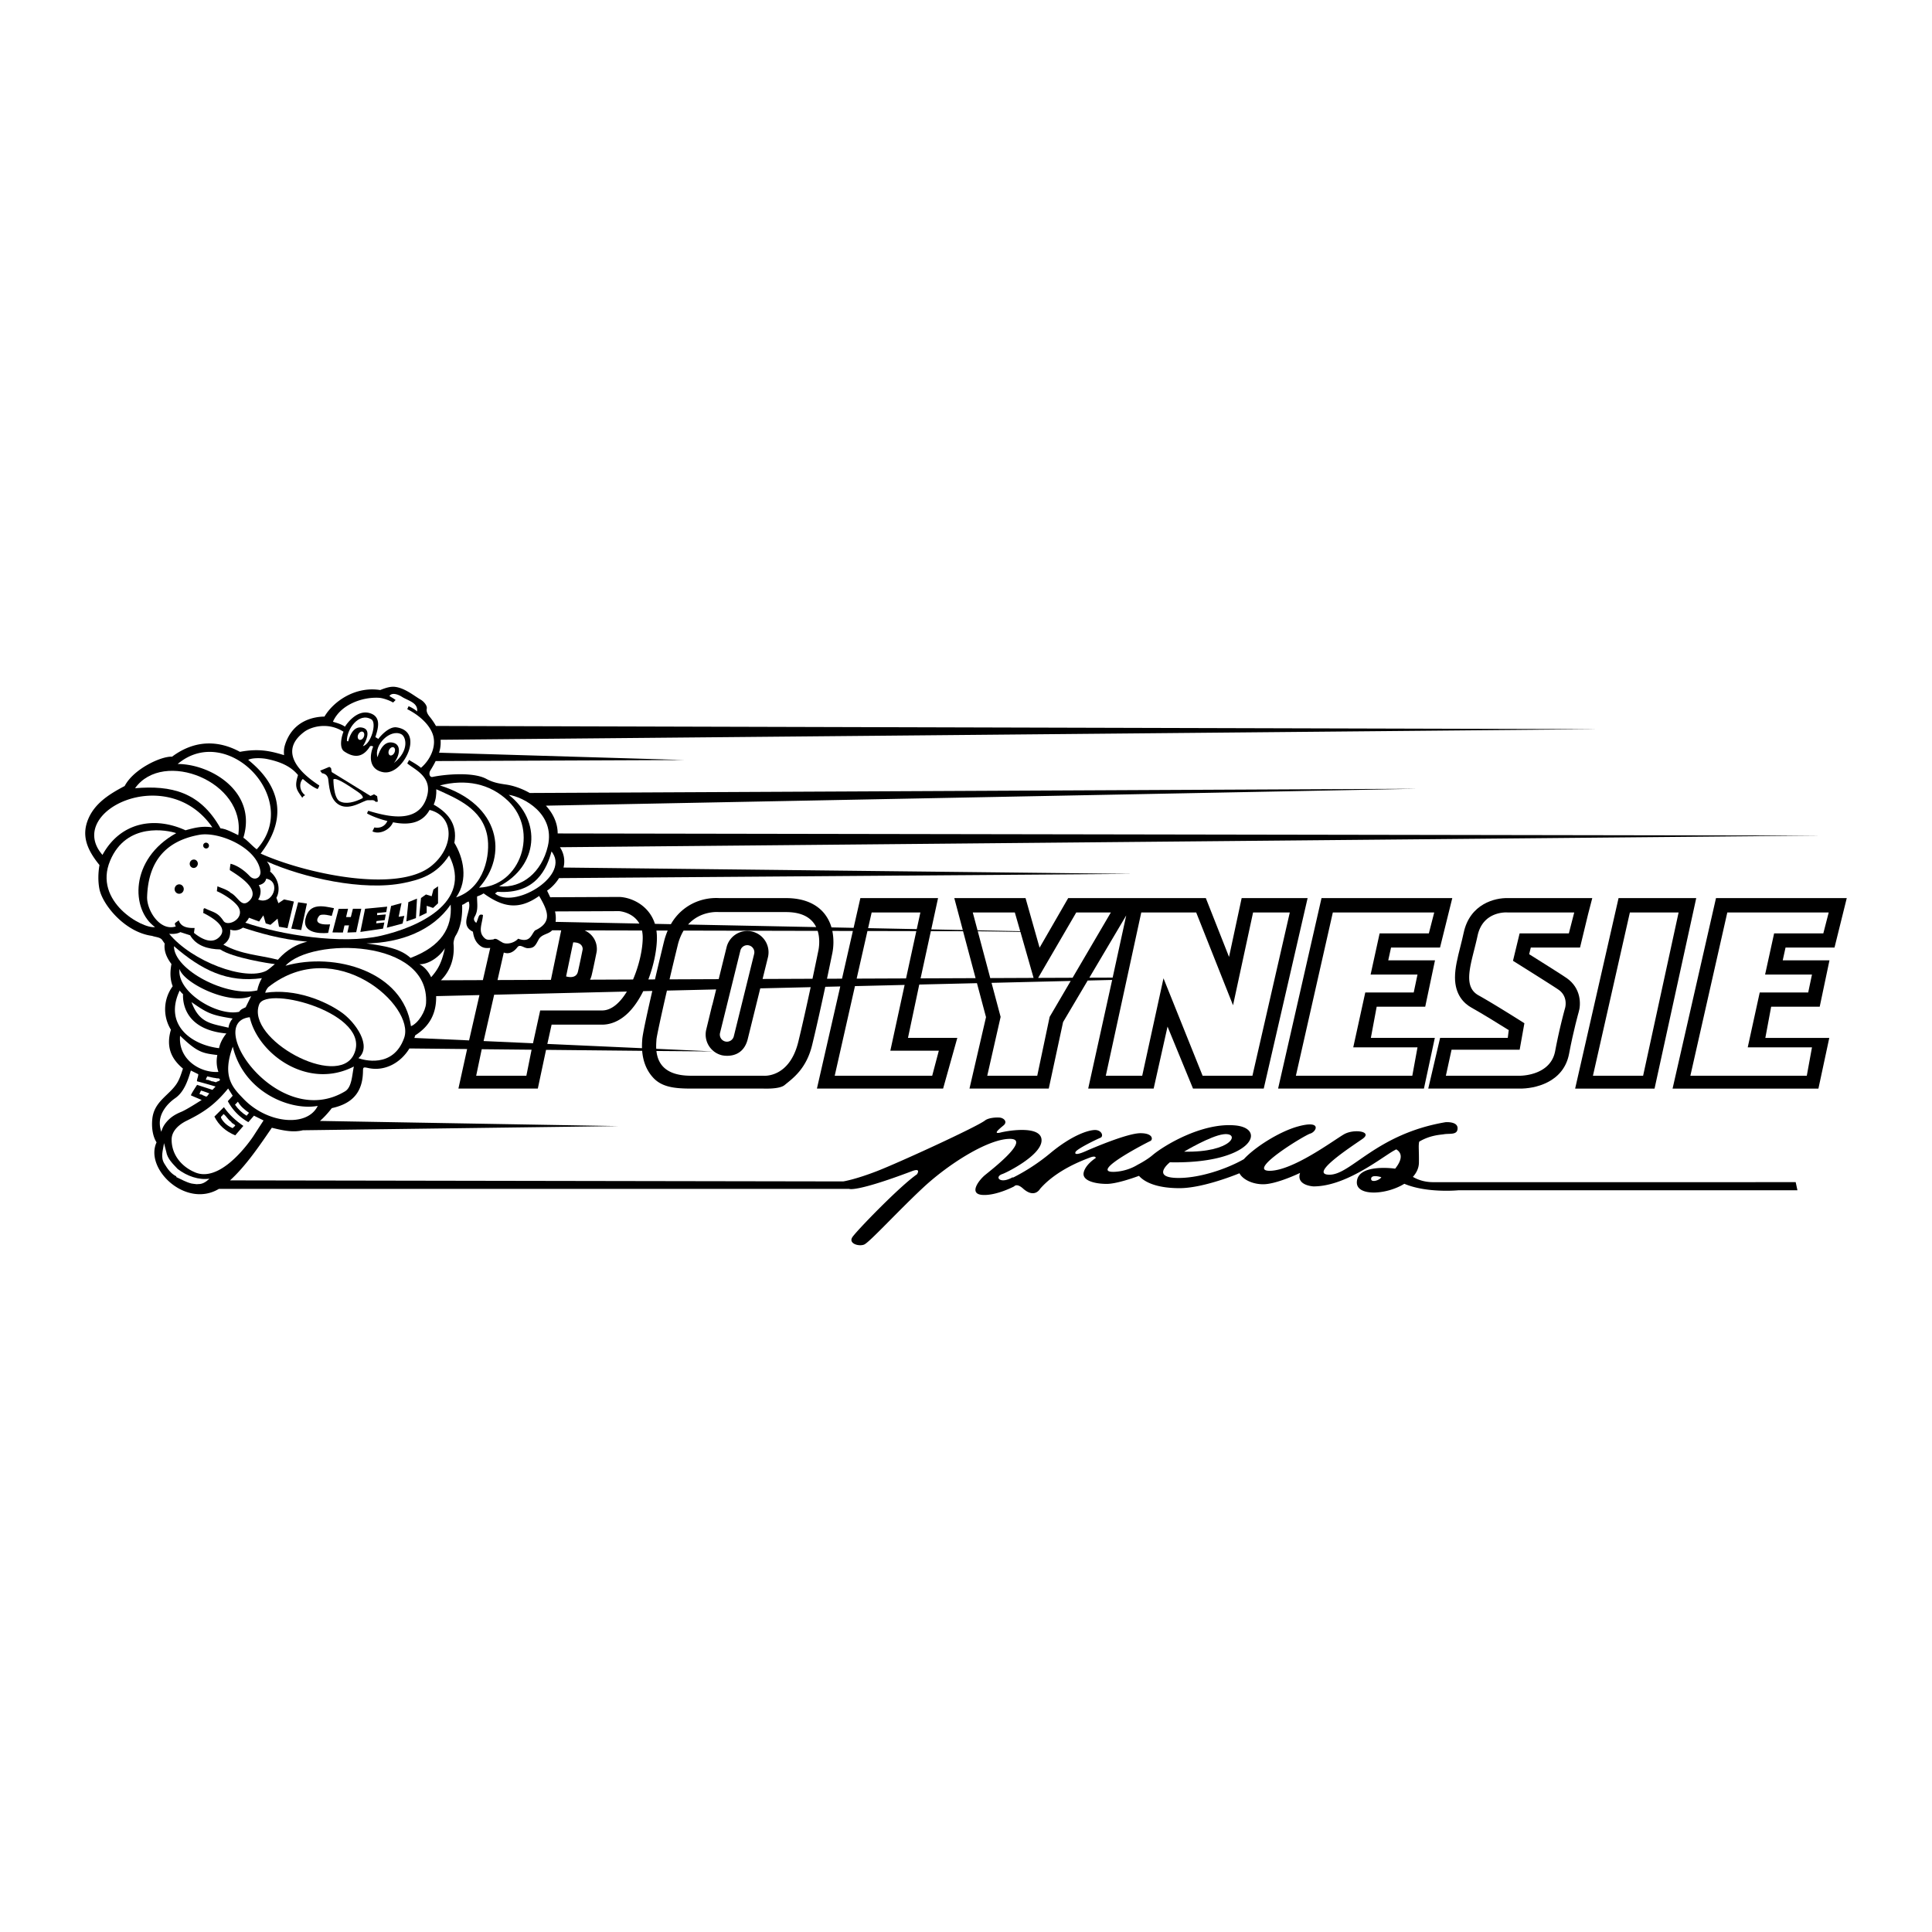
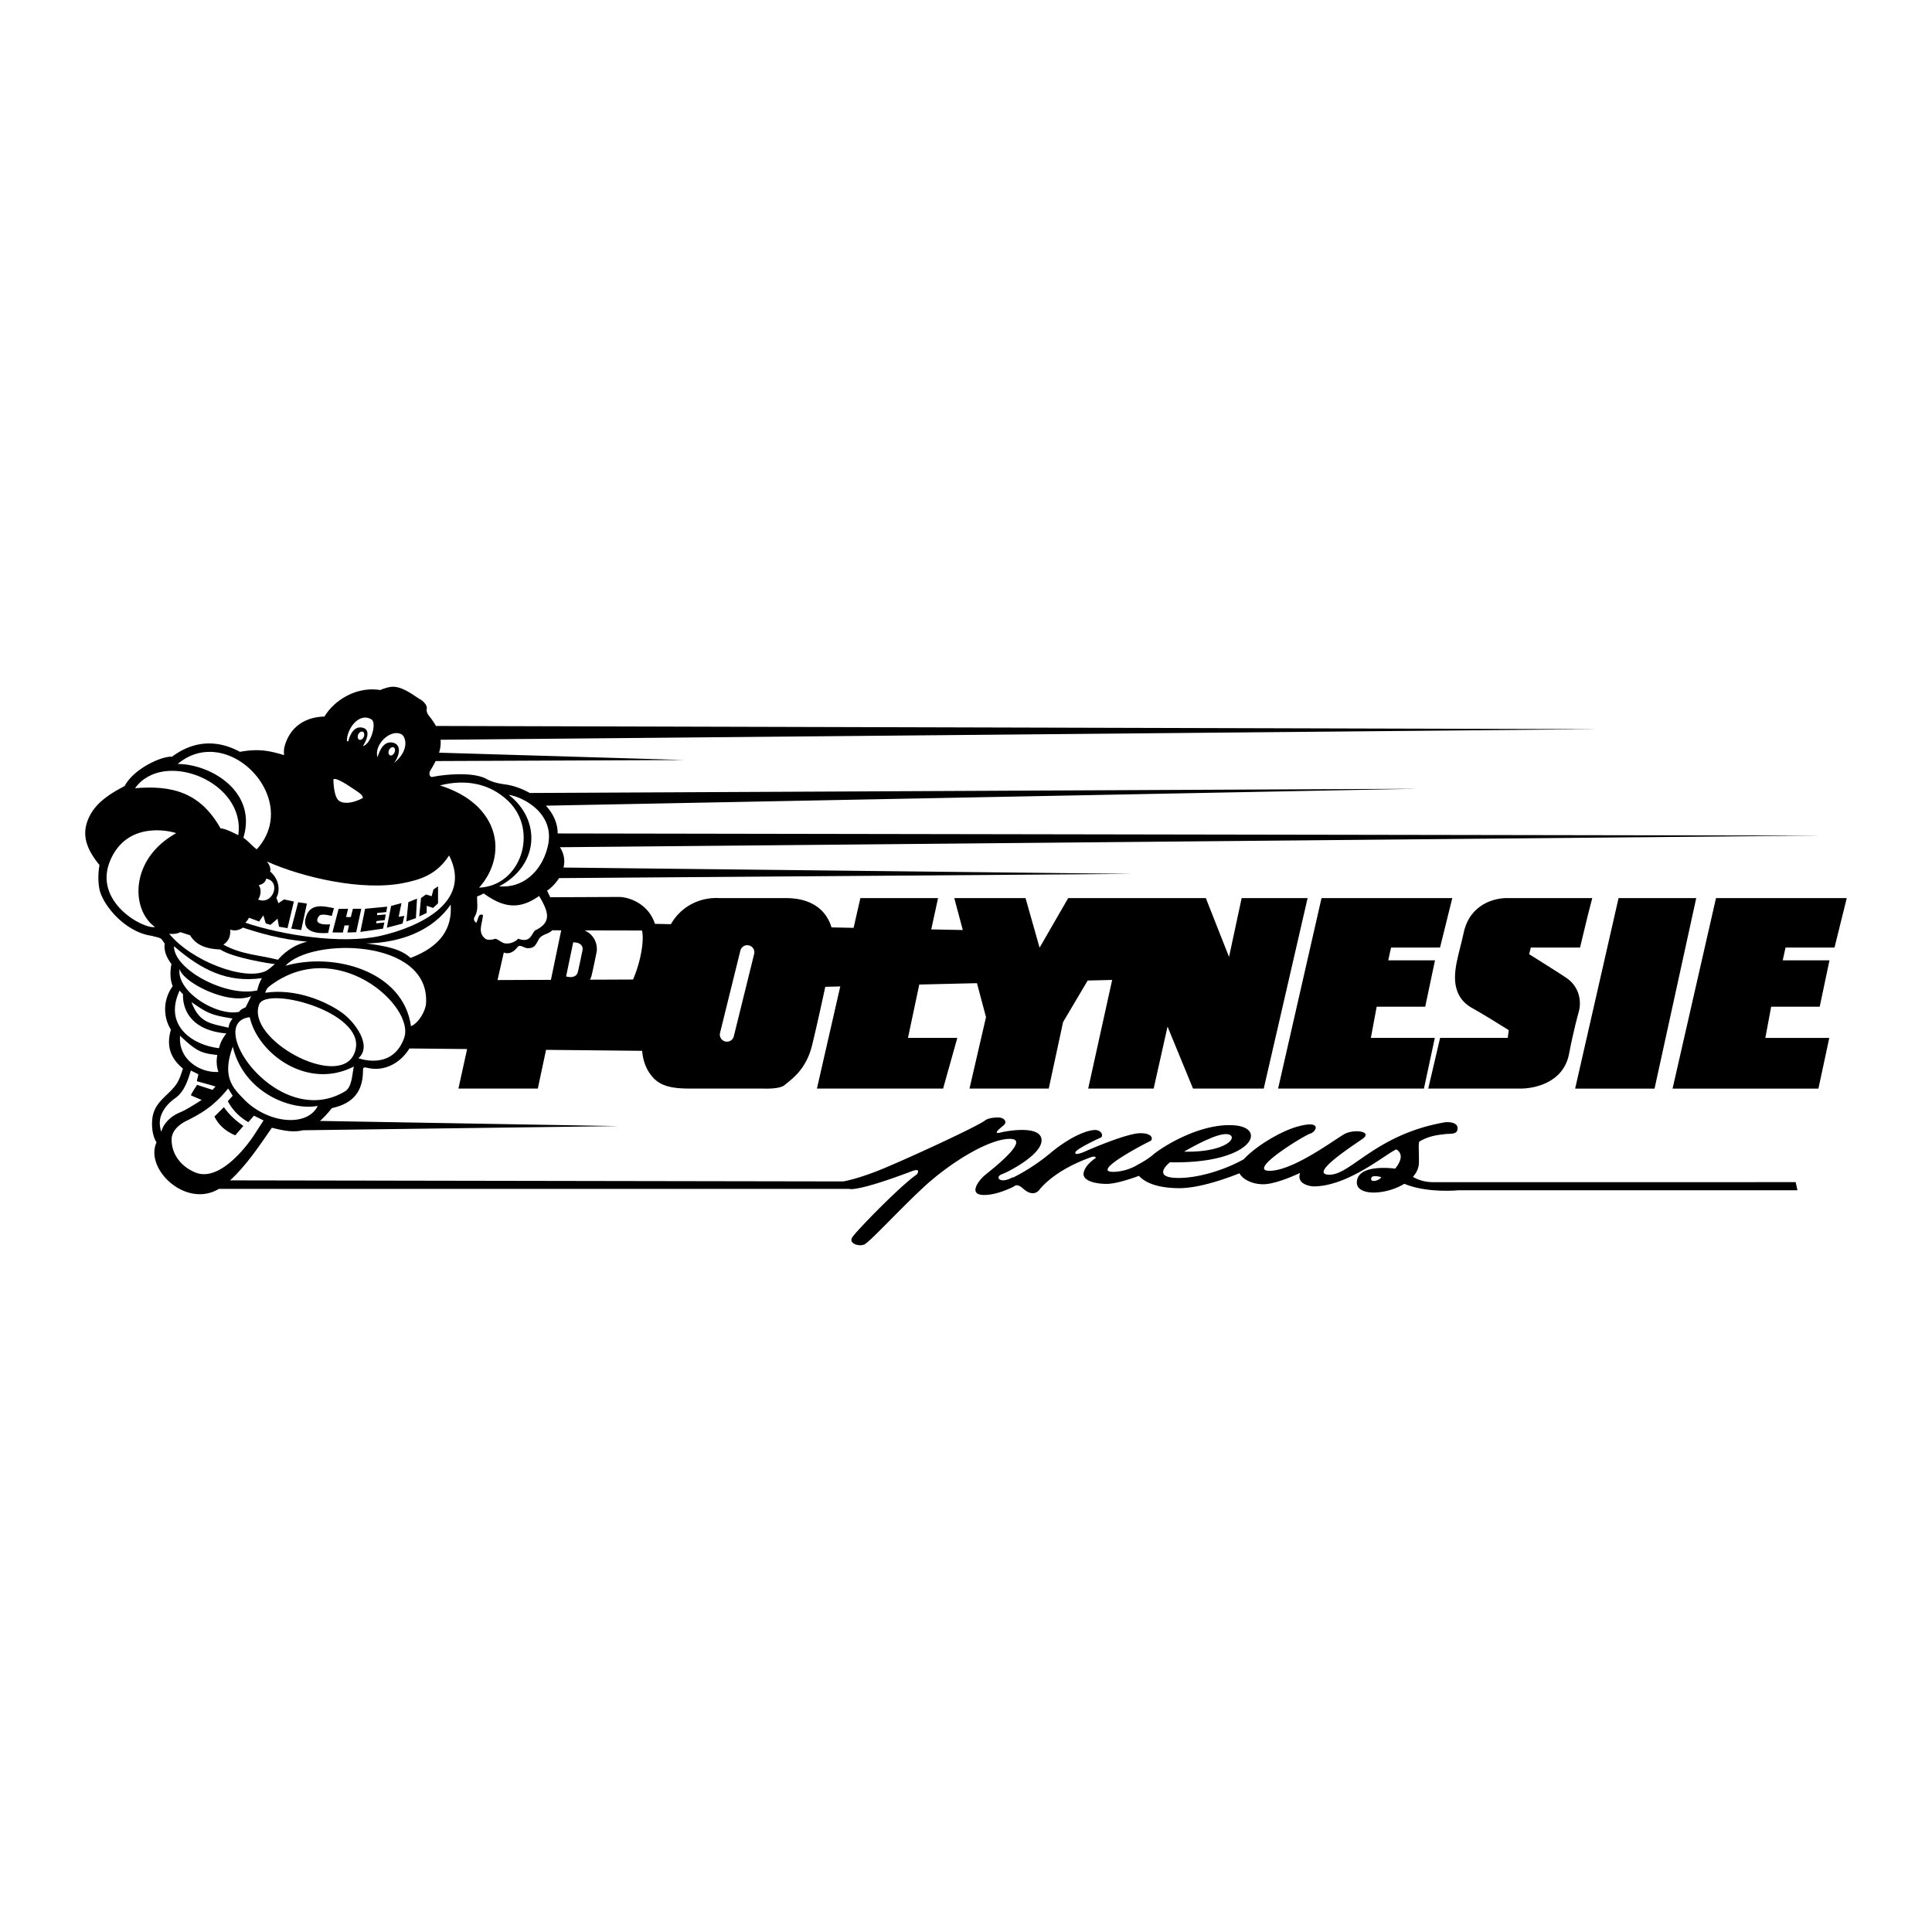
<svg xmlns="http://www.w3.org/2000/svg" width="2500" height="2500" viewBox="0 0 192.756 192.756">
  <g fill-rule="evenodd" clip-rule="evenodd">
    <path fill="#fff" d="M0 0h192.756v192.756H0V0z" />
    <path d="M142.982 117.945c-.994 0-1.689-.332-2.018-.529.365-.406.594-.883.602-1.418.016-1.312-.064-1.645.027-2.094 1.098-.66 2.15-.686 2.449-.738.602-.105 1.381.107 1.381-.602 0-.707-1.203-.602-1.203-.602-6.902 1.168-9.414 5.238-11.574 5.238-2.158 0 2.23-2.832 3.291-3.574 1.062-.744-.848-1.027-1.84-.461-.99.566-5.096 3.646-7.432 3.646s3.469-3.539 4.07-3.717 1.203-1.381-1.24-.707c-1.85.508-4.311 2.07-5.395 3.264-1.75 1.002-4.621 1.965-6.814 1.867-2.408-.105-.566-1.557-.566-1.557 8.139.176 9.803-3.398 6.477-3.682-3.328-.283-7.139 2.059-8.211 2.973-.582.498-1.486.957-1.486.957-1.205.742-2.443.707-2.443.707-2.336 0 3.469-2.973 3.717-3.08.248-.105.318-.777-.99-.777-1.311 0-4.85 1.521-5.486 1.805-.639.283-1.133.389-.992.07.143-.318 2.125-1.273 2.479-1.416.354-.141.141-.777-.531-.777s-2.336.531-4.496 2.336a19.745 19.745 0 0 1-3.707 2.422l-.008-.051c-1.275.742-1.877-.035-1.027-.318.426-.143 3.752-1.805 3.895-3.256.158-1.627-3.223-1.098-4.07-.885-.85.211-.143-.355.283-.709.424-.354.035-.742-.391-.779-.424-.035-1.135.037-1.451.283-.814.639-8.6 4.213-10.794 5.062s-3.362 1.025-3.362 1.025l-61.177-.105c1.577-1.424 3.015-3.562 4.172-5.25 1.152.285 2.131.488 3.096.25l31.469-.416-29.764-.514c.38-.328.771-.748 1.184-1.277 1.567-.35 3.023-1.156 3.105-3.533.018-.543-.031-.592.515-.473 1.582.354 3.187-.428 4.123-1.949l5.756.059-.868 3.945h7.921l.822-3.865 9.59.098c.062.797.308 1.832 1.111 2.693.863.926 2.128 1.074 3.76 1.074h7.207c.248.004 1.637.057 2.127-.346.833-.684 2.171-1.611 2.753-4 .44-1.807.928-4.02 1.311-5.809l1.494-.035-2.327 10.189h12.589l1.417-5.059H90.59l1.125-5.32 5.756-.137.904 3.389-1.649 7.127h7.909l1.428-6.633 2.455-4.146 2.443-.059-2.391 10.838h6.531l1.385-6.184 2.541 6.184h7.057l4.377-19.005h-6.58l-1.26 5.871-2.316-5.871h-13.73l-2.855 4.949-1.402-4.949h-7.109l.849 3.187-3.146-.063.678-3.123h-7.75l-.675 2.968-2.208-.044a4.01 4.01 0 0 0-.677-1.338c-.571-.733-1.703-1.585-3.852-1.585h-6.651a5.328 5.328 0 0 0-2.3.372 5.129 5.129 0 0 0-2.54 2.229l-1.595-.032c-.578-1.824-2.275-2.61-3.488-2.683l-.045-.002-6.915.031c-.112-.25-.222-.474-.312-.659.41-.271.857-.713 1.192-1.251l57.198-.421-56.751-.633a2.518 2.518 0 0 0-.359-2.027l125.703-1.162-125.925-.212c-.004-1.068-.474-2.008-1.176-2.772l86.959-1.688-88.573.423c-.767-.436-1.589-.724-2.324-.836-.686-.1-1.297-.188-1.996-.567-1.408-.764-4.414-.409-5.354-.203-.327.078-.411-.356-.247-.627.208-.335.387-.65.536-.953l24.801-.104-24.461-.731a3.26 3.26 0 0 0 .149-1.29l115.521-1.058-115.979-.319a6.584 6.584 0 0 0-.497-.755c-.198-.258-.503-.562-.419-.984.055-.269-.264-.684-.616-.891-.666-.386-1.564-1.153-2.56-1.272-.482-.055-1.006.133-1.472.318-2.422-.387-4.617 1.06-5.56 2.648-.978.011-3.127.335-3.924 2.781-.119.373-.141.65-.107 1.067-1.332-.406-2.497-.688-4.401-.33-1.822-.994-4.249-1.399-6.775.483-1.074-.062-3.835 1.216-4.726 2.927-1.536.806-3.015 1.735-3.662 3.359-.616 1.543-.174 2.907 1.148 4.525-.138.796-.152 1.621-.011 2.364.296 1.58 2.546 4.347 5.259 4.703.327.122.715.115.965.352l.294.418c-.102.766.228 1.45.673 2.04-.147.783-.147 1.504.125 2.215a3.883 3.883 0 0 0-.178 4.338c-.581 1.961.27 3.088 1.201 3.879-.159.473-.314 1.014-.603 1.471-.773 1.217-2.305 1.799-2.46 3.611-.07.773.028 1.639.429 2.279-1.222 2.635 2.917 6.615 6.218 4.641h62.887s.643.357 6.265-1.77c.967-.365.496.318.496.318-1.664 1.133-6.017 5.627-6.441 6.264-.425.639.637.957 1.167.744.531-.213 3.363-3.326 5.911-5.699 2.548-2.371 6.476-4.848 8.636-4.848 2.158 0-1.877 3.113-2.479 3.609s-1.663 1.875-.283 1.982c1.381.105 3.186-.85 3.186-.85s.248-.357.885.213c1.156 1.035 1.699.035 1.699.035 1.664-1.912 4.318-2.867 4.955-3.115s.602.035.602.035-1.025.637-1.203 1.451 1.133 1.133 2.301 1.133c.949 0 2.621-.584 3.215-.803.711.797 2.131 1.229 4.041 1.229 2.189 0 5.236-1.182 5.986-1.486.316.604 1.271 1.096 2.365 1.096 1.346 0 3.682-1.133 3.682-1.133-.424 1.275 1.346 1.346 1.346 1.346 3.008 0 6.264-2.477 7.785-3.434.143-.088.297-.176.463-.26.4.234.812.771-.107 1.924 0 0-3.758-.551-3.824 1.346-.049 1.412 2.893 1.299 4.738.164 2.258.955 5.385.648 5.385.648h33.836l-.176-.812c-.002.002-34.758.002-36.174.002z" />
-     <path fill="#fff" d="M52.516 107.326h-5.007l.554-2.646 4.974.05-.521 2.596zM60.067 100.814h-6.172l-.717 3.273-4.929-.221 1.054-4.623 13.241-.316c-.67 1.102-1.519 1.887-2.477 1.887zM61.766 90.904s1.376.084 2.026 1.239l-8.36-.168a3.051 3.051 0 0 0-.056-1.042l6.39-.029zM45.251 94.175c-.025-.252.122-.684.201-.805.629-.991.686-2.365.654-3.093.247-.062.393-.262.657-.33.359.971-.999 2.306.422 3.012.074.533.243 1.017.69 1.375.367.297.688.255 1.037.241l-.735 3.212-4.187.016c.893-.877 1.393-2.151 1.261-3.628zM41.425 103.297c1.384-.881 2.126-2.127 2.089-3.914l4.321-.104L46.8 103.8l-5.458-.244a5.22 5.22 0 0 0 .083-.259zM38.855 69.439c.196.137.416.239.615.401l-.25.252c-.331-.205-.993-.446-1.401-.472-1.606-.102-3.832.642-4.602 2.388.327.106.811.219 1.197.491.347-.532 1.281-1.661 2.419-1.367 1.368.359.802 1.767.619 2.413.103.059.206.102.281.188.43-.555 1.191-1.257 1.83-1.165 1.743.258 1.602 1.901.853 3.113-.497.818-1.333 1.54-2.224 1.353-1.272-.256-1.406-1.443-.957-2.557-.106-.037-.185-.084-.316-.021-.774 1.265-1.728 1.087-2.574.514-.512-.342-.302-1.399-.076-1.967-1.652-1.045-3.324-.427-3.897 0-3.171 2.355.771 4.891 1.483 5.364a1.008 1.008 0 0 1-.169.356c-.57-.235-1.034-.65-1.476-1.005-.35.339-.393 1.15.239 1.624a.523.523 0 0 0-.289.257c-.52-.771-.827-1.012-.426-2.27-.772-.943-1.905-1.354-3.073-1.599-.528-.111-1.493-.142-1.897.082 1.052.874 5.172 4.243 1.241 9.35 4.346 1.96 13.613 4.011 17.037 1.229 2.306-1.864 2.327-4.968-.183-5.582-.807 1.472-2.348 1.491-3.646 1.23-.331.789-1.363 1.252-2.056.907l.193-.392c.525.101 1.043-.074 1.299-.643-.466-.104-1.388-.394-2.013-.744-.02-.082.071-.181.102-.277 1.768.526 4.822 1.355 5.765-1.138.831-2.196-1.093-2.929-1.87-3.586l.183-.341c.22.149.792.441 1.184.78.935-.792 1.631-2.215 1.14-3.444-.423-1.066-1.527-1.919-2.508-2.407l.132-.294c.273.112.617.307.855.521.096-.889-.902-1.065-1.521-1.46-.461-.293-1.021-.428-1.243-.082z" />
    <path d="M37.663 75.547c.245-.823.707-1.658 1.571-1.445.876.22.607 1.367.063 2.025 1.558-1.219 1.235-2.62.739-2.875-1.098-.561-2.754 1.065-2.373 2.295zM50.759 79.301c3.312 2.582 2.961 7.099-.962 9.128 2.301.214 4.256-1.416 4.863-4.011.761-3.256-2.473-4.912-3.901-5.117z" fill="#fff" />
    <path d="M43.89 78.361c6.033 1.893 6.813 6.964 3.906 10.202 4.176-.174 5.973-5.661 2.934-8.62-1.872-1.819-4.309-2.221-6.84-1.582z" fill="#fff" />
-     <path d="M43.528 78.742c.021.523-.036 1.023-.257 1.537 1.294.731 2.42 1.859 2.061 3.81.89 1.459 1.418 3.667.176 5.443 2.841-.941 3.45-4.306 3.108-6.14-.501-2.691-2.966-3.692-5.088-4.65zM49.62 88.973c-.075.051-.156.114-.234.172 1.851 1.576 7.292-1.62 5.778-3.997l-.136-.203c-.445 1.643-1.522 4.31-5.408 4.028z" fill="#fff" />
    <path d="M48.251 89.133a2.86 2.86 0 0 1-.651.302c-.018.695.155 1.341-.239 2.018-.165.287-.023.477.155.622.27-.538.191-.954.671-.787-.062.834-.486 1.576.048 2.193.299.349.508.292.994.246.252-.195.557.141.81.25.415.318 1.259.129 1.655-.322 1.222.439 1.292-.398 1.682-.822 1.812-.836 1.248-2.005.415-3.444-2.015 1.432-3.6 1.149-5.54-.256zM17.727 76.223c3.334.008 7.951 2.79 6.555 7.355.486.338.869.816 1.331 1.158 4.559-4.978-2.901-12.72-7.886-8.513z" fill="#fff" />
    <path d="M13.474 78.641c3.606-.305 6.485.357 8.529 4.006.468.008 1.363.477 1.768.679.791-5.34-7.484-8.627-10.297-4.685zM36.566 94.125c1.781.253 3.341.483 4.394 1.447 3.046-1.145 4.177-2.992 4.003-5.319-1.771 2.586-4.984 3.808-8.397 3.872z" fill="#fff" />
-     <path d="M10.224 85.294c1.822-3.321 5.243-3.847 8.284-2.456.896-.251 1.648-.446 2.679-.293-4.508-6.546-14.75-1.582-10.963 2.749zM19.883 83.291c-3.476.626-5.103 2.787-5.206 6.202-.04 1.293 1.25 3.455 2.867 2.938a.506.506 0 0 1-.092-.326l.381-.283c.234.7.943.781 1.583.763-.017.143-.038.325-.064.488.695.57 1.707 1.129 2.444.494 1.223-1.049-.84-2.146-1.544-2.497.112-.161-.053-.41.173-.458.875.435 1.279.379 1.868 1.264.421.642 2.198-.229 1.481-1.393-.372-.593-1.505-1.309-2.138-1.567l.059-.491c.488.211.842.29 1.275.602l-.012.026c.785.333 1.101 1.58 1.893.844 1.251-1.155-1.141-2.583-1.92-3.083-.012-.189.049-.44.07-.637.708.175 1.4.688 1.898 1.215.529.567 1.162.137 1.083-.463-.308-2.354-4.123-3.994-6.099-3.638zM41.837 96.201c.517.24.955.803 1.177 1.297.722-.818 1.056-1.477 1.374-2.896-.494.812-1.592 1.627-2.551 1.599z" fill="#fff" />
    <path d="M10.99 85.867c-1.716 4.078 3.235 6.827 4.477 6.627-2.419-1.723-2.552-6.784 2.115-9.371-.836-.287-4.956-1.149-6.592 2.744zM26.56 87.665c-.087.413-.421.567-.746.654.342.458.143 1.168-.06 1.427 1.48.615 2.336-1.817.806-2.081zM28.484 96.354c4.96-1.401 11.779.594 12.518 6.029.752-.301 1.459-1.502 1.505-2.287.393-6.489-11.46-6.575-14.023-3.742zM24.244 92.549c-.452.295-.859.342-1.277.198.04.651-.123 1.131-.683 1.501 1.852 1.008 3.477 1.007 5.447 1.506.393-.461 1.387-1.457 2.93-1.802-2.694-.225-4.969-.923-6.417-1.403z" fill="#fff" />
    <path d="M26.792 98.467c-.063.057-.281.316-.327.582 2.972-.453 5.995.809 7.639 1.979 1.334.951 3.07 3.334 1.654 4.545.447.174 3.471 1.068 4.566-2.021 1.128-3.173-6.823-10.341-13.532-5.085zM21.97 94.726c-1.205-.031-2.378-.342-3.002-1.412L17.999 93c-.413.243-1.104.172-1.123.163 2.278 2.757 7.574 4.749 9.692 3.694.23-.133.524-.387.855-.67-.528-.046-4.235-.632-5.453-1.461z" fill="#fff" />
    <path d="M25.86 100.205c-1.359 3.463 7.812 8.469 9.444 4.996 1.905-4.047-8.683-6.924-9.444-4.996zM17.356 94.402c-.025 2.348 5.255 5.125 8.314 4.411.044-.322.243-.863.457-1.221-3.441.474-6.002-.797-8.771-3.19z" fill="#fff" />
    <path d="M17.916 96.666c-.315 2.316 3.801 4.777 5.953 4.277.146-.262.45-.336.645-.455l.543-1.1c-2.224.938-6.801-1.345-7.141-2.722zM24.917 101.488c-4.623.521 2.858 11.387 9.504 7.396.706-.418.701-1.693.886-2.48-4.625 2.393-9.579-1.287-10.39-4.916zM17.929 98.824c-1.582 3.336 1.039 5.4 3.926 5.754.098-.512.395-1.061.733-1.469-4.201-.383-4.364-3.162-4.325-3.918a1.81 1.81 0 0 1-.334-.367z" fill="#fff" />
    <path d="M19.108 99.98c.778 2.123 1.962 2.135 3.688 2.553.05-.352.189-.643.413-.916-2.071-.332-2.474-.492-4.101-1.637zM24.312 109.648c2.369 2.459 6.345 2.842 7.389.688-2.787.504-7.4-1.396-8.475-5.908-1.115 3.023.015 4.113 1.086 5.22zM17.967 103.334c-.209 2.354 1.985 3.725 3.824 3.613a3.204 3.204 0 0 1-.107-1.686c-1.467-.183-1.975-.243-3.717-1.927zM18.597 111.828c-.693.346-1.468.969-1.474 1.854-.011 1.477.939 2.701 2.345 3.287 2.402 1.01 5.109-2.584 5.774-3.559l1.052-1.623-.957-.475-.559.643a5.135 5.135 0 0 1-2.049-2.092l.489-.541-.456-.723c-1.297 1.589-2.397 2.364-4.165 3.229zM19.042 106.807c-.295.975-.667 2.143-1.572 2.764-.768.533-1.581 1.48-1.525 2.574.005.25.071.539.141.773.084-.238.15-.453.341-.734.452-.648 1.015-.992 1.653-1.252.578-.24 1.894-1.1 2.043-1.186-.396-.174-.68-.283-1.067-.459-.046-.07.541-.941.607-1.051l1.534.498.293-.311.009-.02c-.607-.189-1.226-.354-1.848-.527-.001-.24.139-.475.131-.703l-.74-.366zM39.276 74.564c-.147-.073-.356.047-.458.261-.102.214-.064.456.083.529.146.073.35-.05.451-.264s.071-.453-.076-.526zM36.203 73.012c-.147-.073-.354.041-.458.261-.101.214-.061.45.086.523.147.073.353-.041.454-.254.104-.221.064-.457-.082-.53z" fill="#fff" />
    <path d="M34.611 73.935l.13.033c.181-.719.626-1.626 1.516-1.344.792.257.23 1.396-.052 1.823.817-.21 1.414-2.339.848-2.676-1.258-.746-2.475.994-2.442 2.164z" fill="#fff" />
    <path d="M21.391 111.4c.424.852 1.121 1.477 2.08 1.873.272-.312.538-.629.81-.941-.747-.508-1.417-1.113-1.944-1.871-.316.316-.632.631-.946.939z" />
-     <path d="M16.362 114.049c-.096.752-.379 1.396.053 2.074.305.504.641.977 1.175 1.24l.001.074c.541.252.965.504 1.497.639.091.006.239.047.34.049.089-.004.224.049.308.01.444.027.806-.201 1.161-.537-1.06.154-2.237-.254-3.17-.967-.451-.486-1.031-1.008-1.146-1.744-.063-.266-.155-.59-.219-.838zM20.672 107.393l-.136.301c.114.098.243-.008.368.111.087-.029.194.111.304.078.1.035.239.062.354.096.103-.125.303-.072.386-.232-.035-.248-.28-.113-.427-.188-.292-.026-.563-.112-.849-.166zM23.446 110.221c.321.455.706.822 1.157 1.094.069-.068.169-.219.239-.289-.457-.322-.848-.645-1.106-1.109-.1.101-.194.206-.29.304zM20.053 108.807l-.154.322c.096.105.254.031.332.143.154.027.366.254.485.033.034-.104.147-.127.155-.221-.28-.098-.538-.211-.818-.277zM22.135 111.346c-.176.096-.042.244.015.352.254.383.627.68 1.06.855l.262-.246c-.062-.176-.337-.191-.402-.377-.325-.217-.47-.568-.768-.781l-.167.197z" fill="#fff" />
    <path d="M20.681 84.103a.283.283 0 0 0-.381.131.296.296 0 0 0 .136.387.284.284 0 0 0 .387-.128.297.297 0 0 0-.142-.39zM19.515 85.796a.405.405 0 0 0-.545.202.421.421 0 0 0 .186.557c.2.099.438.009.536-.198a.42.42 0 0 0-.177-.561zM18.077 88.276a.45.45 0 0 0-.608.226.468.468 0 0 0 .206.622c.223.111.5.017.61-.216a.477.477 0 0 0-.208-.632z" />
    <path d="M118.135 114.9s2.629-1.574 3.93-1.734c1.734-.213.919 1.84-3.93 1.734z" fill="#fff" />
    <path d="M32.861 76.511l-.92.377.188.259s.52.024.614.567c.094.542.09 2.085 1.156 2.619 1.085.544 2.43-.519 2.808-.496.377.024.566-.094.779.166l.212-.023-.07-.543-.307-.189-.354.165-3.87-2.383-.071-.401-.165-.118z" />
    <path d="M33.262 77.761s0 1.817.613 2.171c.614.354 1.558.094 2.312-.307 0 0 .142-.213-.542-.661s-2.1-1.463-2.383-1.203zM44.807 85.349c-1.263 1.958-2.929 2.411-4.468 2.734-4.111.863-10.114-.526-13.713-2.132.295.355.41.741.323 1.001.897.746 1.036 1.877.628 2.623l.199.538.566-.378.979.212-.637 2.655-.849-.142-.142-.803-.708.614-.472-.142-.236-.802-.425.613-1.012-.379c-.066.149-.179.31-.364.495 3.562 1.21 9.643 2.206 13.541 1.301 3.522-.811 9.22-3.231 6.79-8.008z" fill="#fff" />
    <path d="M29.747 90.019l.873.13-.567 2.643-.991-.142.685-2.631zM33.321 90.609l-.224.779s-1.015-.295-1.251-.012c-.235.283-.566.944 1.086.849l-.189.85s-2.664.33-2.265-1.416c.377-1.652 1.852-1.239 2.843-1.05zM35.209 90.668l-.205.826h-.473l.194-.826-.944.012-.614 2.348 1.042.012.159-.707.451-.01-.161.717.881-.036.507-2.336h-.837zM36.424 90.668l-.472 2.312 2.265-.33.13-.613-.814.082.035-.224.814-.095.107-.566-.864.071v-.212l.911-.095.094-.542-2.206.212zM169.234 89.604h-7.75l-4.332 19.005h7.922l4.16-19.005zM171.205 89.604l-4.332 19.005h14.551l1.084-5.058h-6.379l.58-3.113h4.844l.974-4.626h-4.664l.28-1.274h4.886l1.223-4.934h-13.047zM143.152 103.551h-6.381l.581-3.113h4.843l.975-4.626h-4.664l.279-1.274h4.887l1.223-4.934h-13.047l-4.332 19.005h14.55l1.086-5.058zM157.502 100.994c.242-.791.262-2.402-1.209-3.42-.459-.318-2.514-1.613-3.727-2.373l.162-.664h4.912l.797-3.301.424-1.633h-8.434c-1.248-.033-3.773.556-4.395 3.457-.1.467-.217.935-.332 1.388-.275 1.092-.537 2.124-.535 3.077.002 1.732.902 2.596 1.658 3.016 1.047.582 2.719 1.617 3.705 2.236l-.098.773h-6.75l-1.184 5.059h9.098c1.473.023 4.404-.57 4.953-3.475.438-2.32.955-4.15.961-4.168l-.006.028z" />
-     <path fill="#fff" d="M167.475 91.035h-4.862l-3.685 16.291h5.006l3.541-16.291zM181.914 93.122l.537-2.087h-10.117l-3.686 16.291h11.616l.517-2.832h-6.41l1.197-5.473h4.836l.377-1.792h-4.677l.9-4.107h4.91zM142.557 93.122l.537-2.087h-10.117l-3.686 16.291h11.615l.518-2.832h-6.41l1.199-5.473h4.834l.377-1.792h-4.678l.9-4.107h4.911zM150.951 95.859l.662-2.737h4.912l.537-2.087h-6.672s-2.434-.195-2.973 2.323c-.566 2.642-1.605 5.001.094 5.947 1.607.893 4.578 2.783 4.578 2.783l-.473 2.643h-6.795l-.566 2.596h7.361s3.068.047 3.541-2.453c.455-2.42.99-4.295.99-4.295s.352-1.141-.66-1.84c-.614-.427-4.536-2.88-4.536-2.88zM125.02 91.035l-2 9.26-3.676-9.26h-5.479l-3.539 16.291h3.633l2.123-9.721 3.902 9.721h4.971l3.729-16.291h-3.664zM93.667 104.826l-.661 2.5H83.28l2.02-8.941 4.954-.119-1.425 6.56h4.838zM85.469 97.637l1.077-4.751 4.876.011-1.026 4.72-4.927.02zM104.723 101.455l-1.237 5.871h-4.988l1.334-5.871-.906-3.396 7.898-.19-2.101 3.586zM98.799 97.584l-1.246-4.673 4.256.062 1.312 4.593-4.322.018zM111.01 97.535l-2.324.008 3.677-6.21-1.353 6.202zM107.379 91.035h3.453l-3.82 6.516-3.436.013 3.803-6.529zM97.053 91.035h4.197l.537 1.871-4.258-.086-.476-1.785zM96.085 92.907l1.249 4.683-5.487.021 1.024-4.711 3.214.007zM86.966 91.035h4.861l-.362 1.664-4.854-.098.355-1.566zM85.091 92.883l-1.083 4.76-1.499.006c.278-1.313.474-2.267.507-2.427a5.712 5.712 0 0 0 .026-2.343l2.049.004zM71.723 90.998h6.701c1.769 0 2.616.695 3.006 1.499l-12.781-.257c1.28-1.426 3.074-1.242 3.074-1.242zM65.541 93.547c0-.249-.018-.484-.05-.707l1.125.002a7.24 7.24 0 0 0-.374 1.12c-.109.443-.486 2.003-.896 3.754l-.66.004c.55-1.447.855-2.987.855-4.173zM55.034 102.23h5.033c.653 0 1.643-.211 2.646-1.215.562-.561 1.054-1.303 1.464-2.127l.903-.021c-.516 2.238-1.002 4.465-1.002 4.873v-.035l-.004.068c-.012.176-.032.459-.021.805l-9.444-.426.425-1.922zM75.852 98.609l-1.263 5.111c-.549 2.057-2.547 1.568-2.564 1.564a2.127 2.127 0 0 1-1.563-2.564l.594-2.451.009.01.386-1.564-4.911.117c-.573 2.49-1.047 4.674-1.047 4.908 0 .107-.045.455-.02.9l5.694.262-5.676-.045c.122 1.121.749 2.469 3.447 2.469h7.22s2.595.283 3.492-3.398c.412-1.689.863-3.727 1.231-5.438l-5.029.119zM81.579 92.875l-13.377-.03a5.2 5.2 0 0 0-.584 1.456 282.954 282.954 0 0 0-.817 3.409l4.903-.02.788-3.188a2.127 2.127 0 0 1 2.563-1.558 2.128 2.128 0 0 1 1.562 2.57l-.533 2.158 4.978-.02c.339-1.594.572-2.739.572-2.739s.261-1.032-.055-2.038z" />
    <path d="M39.02 90.385l1.038-.283-.284 1.368.567-.094-.177.767-1.569.413.425-2.171zM40.742 90.007l.861-.354-.106 1.947-.955.331.2-1.924zM41.828 91.435l.176-1.841.496-.353.566.176.177-.672.46-.319v1.699l-.495.46-.637-.212v.708l-.743.354z" />
    <path d="M64.052 92.837l-5.73-.013c.335.149.572.35.732.533.555.634.508 1.352.481 1.557l-.006.045-.009.045c-.012.059-.29 1.449-.482 2.263-.04.17-.097.328-.17.477l4.291-.018c.611-1.419.966-3.036.966-4.18 0-.261-.027-.496-.073-.709zM55.992 92.819l-.907-.002c-.35.405-1.049.368-1.348.924-.343.646-.459.86-1.089.859-.37 0-.76-.434-1.017-.105-.466.606-.957.697-1.367.54l-.626 2.745 5.326-.02 1.028-4.941zM57.188 94.019l-.708 3.397s.991.33 1.18-.473c.188-.801.472-2.217.472-2.217s.094-.707-.944-.707zM73.867 94.842l-2.029 8.212a.707.707 0 0 0 1.375.334l2.029-8.212a.707.707 0 0 0-1.375-.334zM137.814 117.449s-1.047-.334-1.016.189c.026.378.85.118 1.016-.189z" fill="#fff" />
  </g>
</svg>